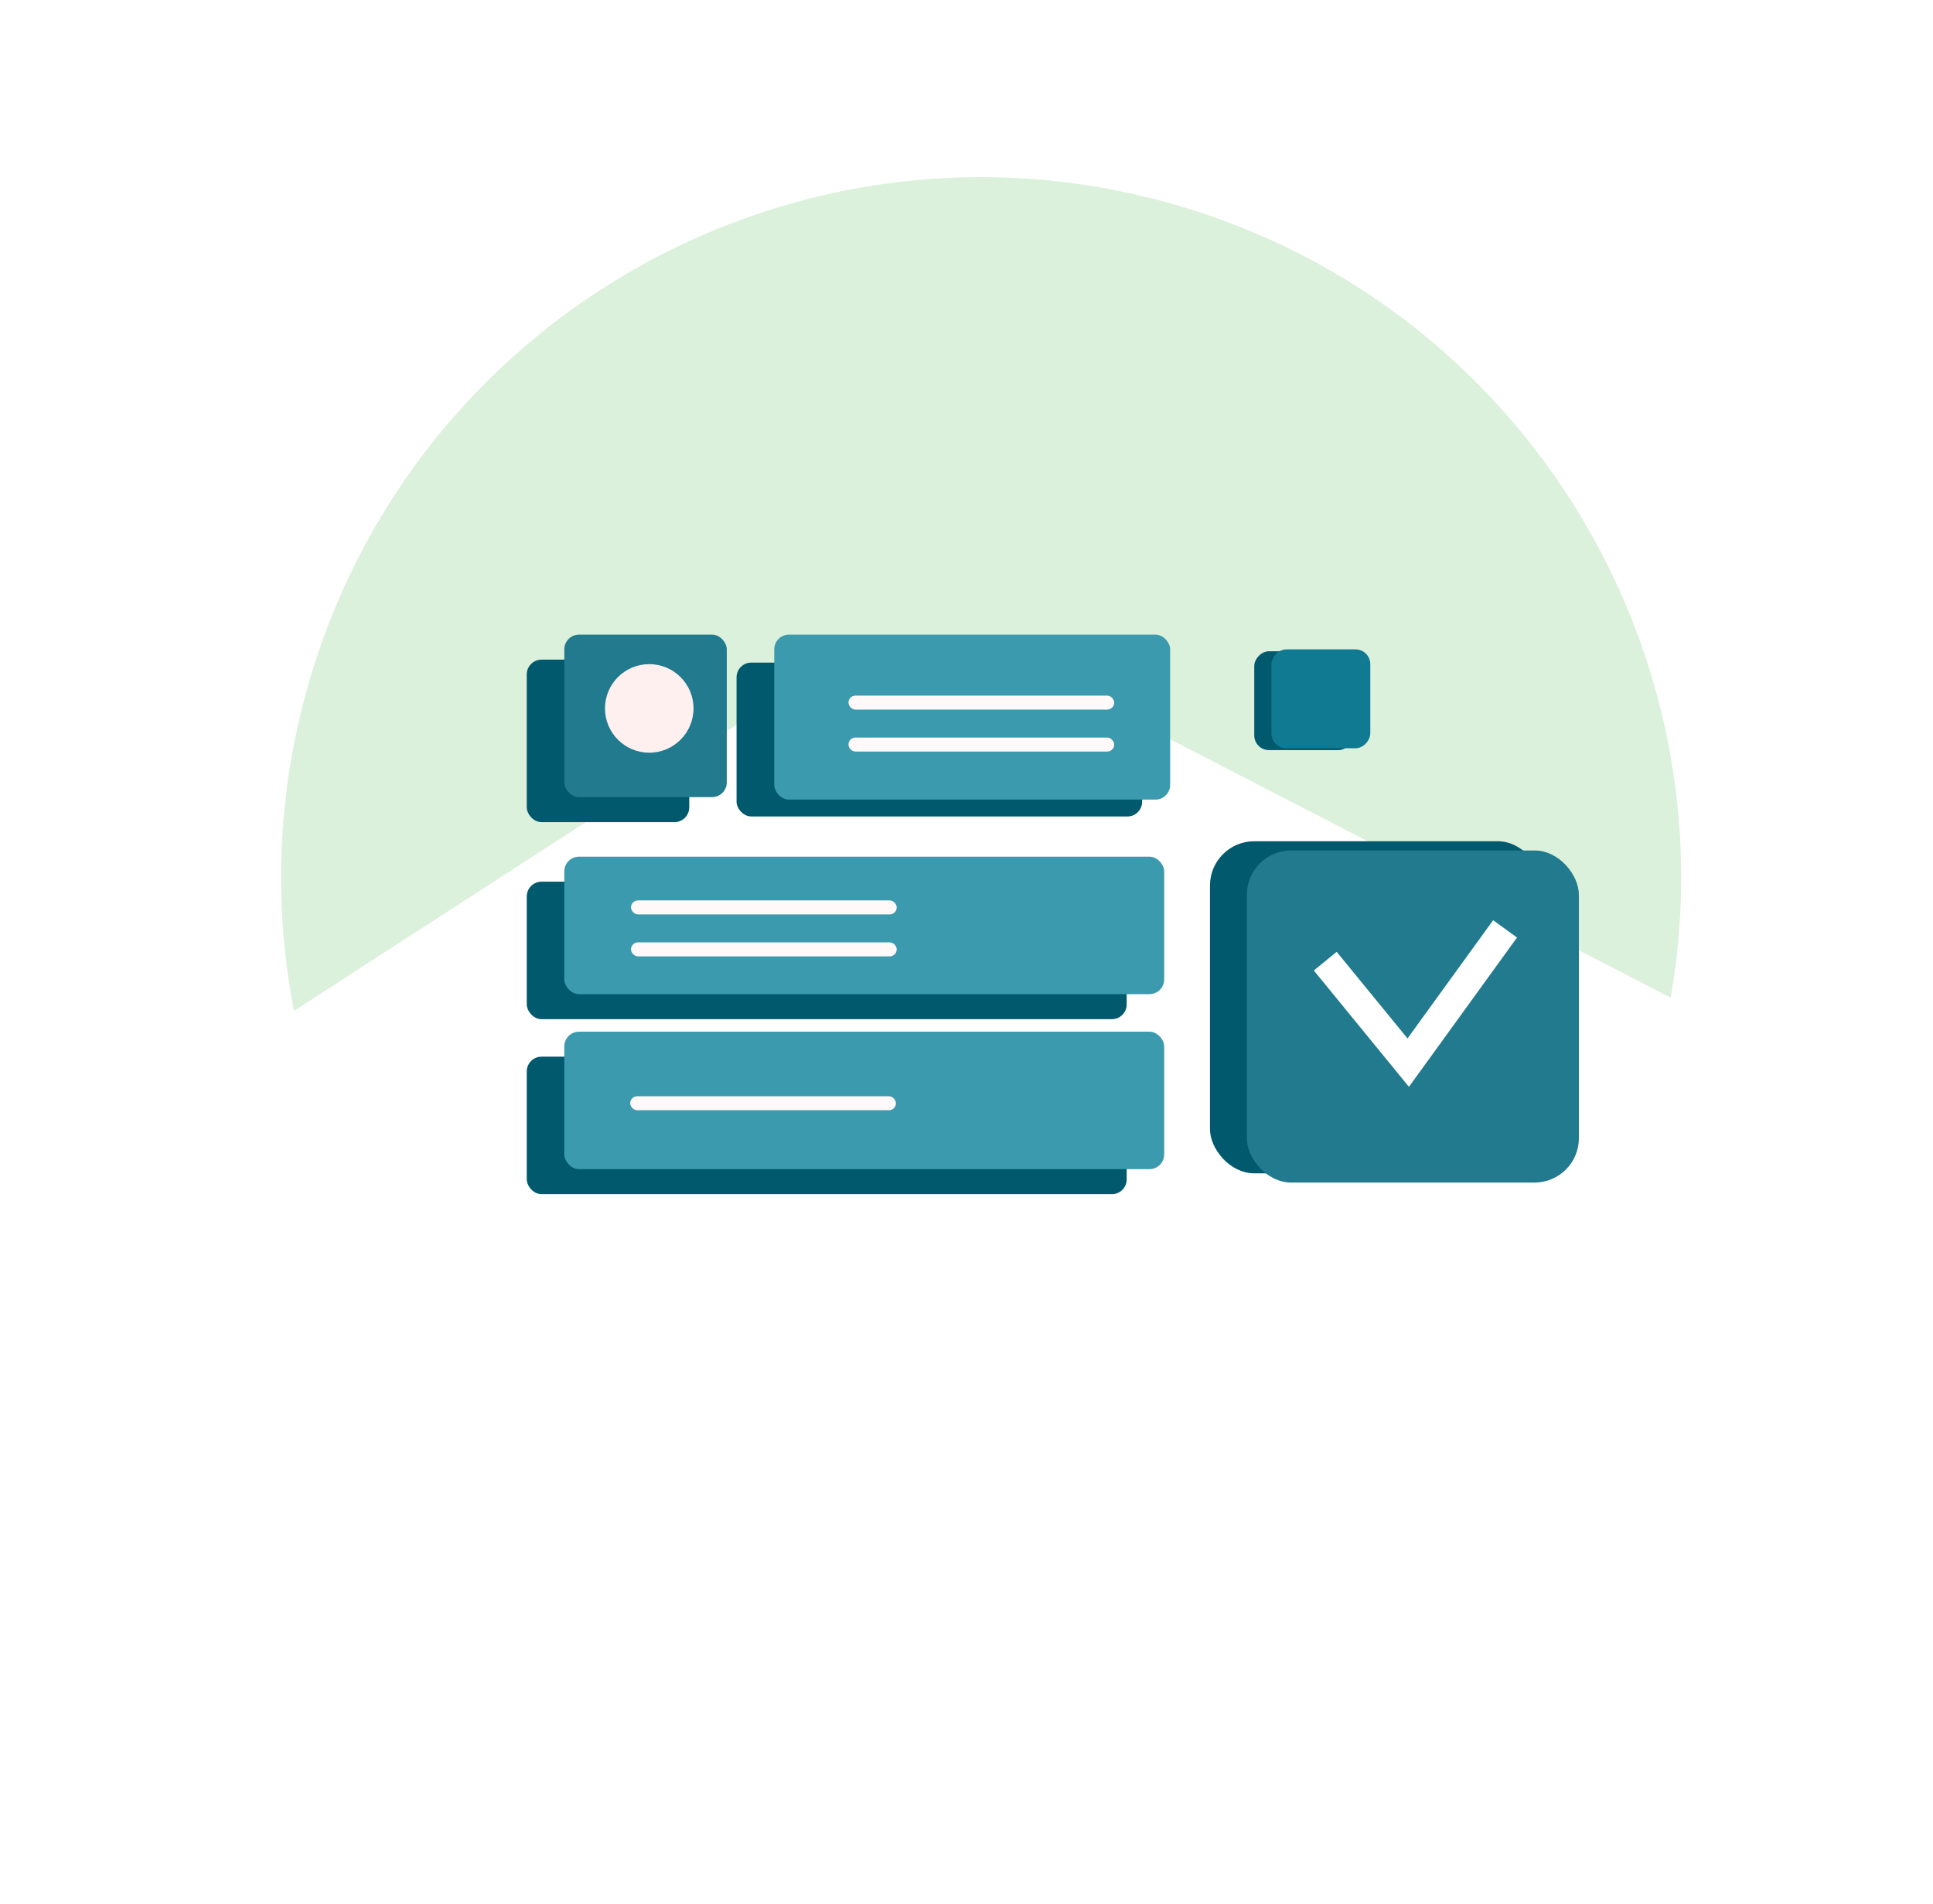
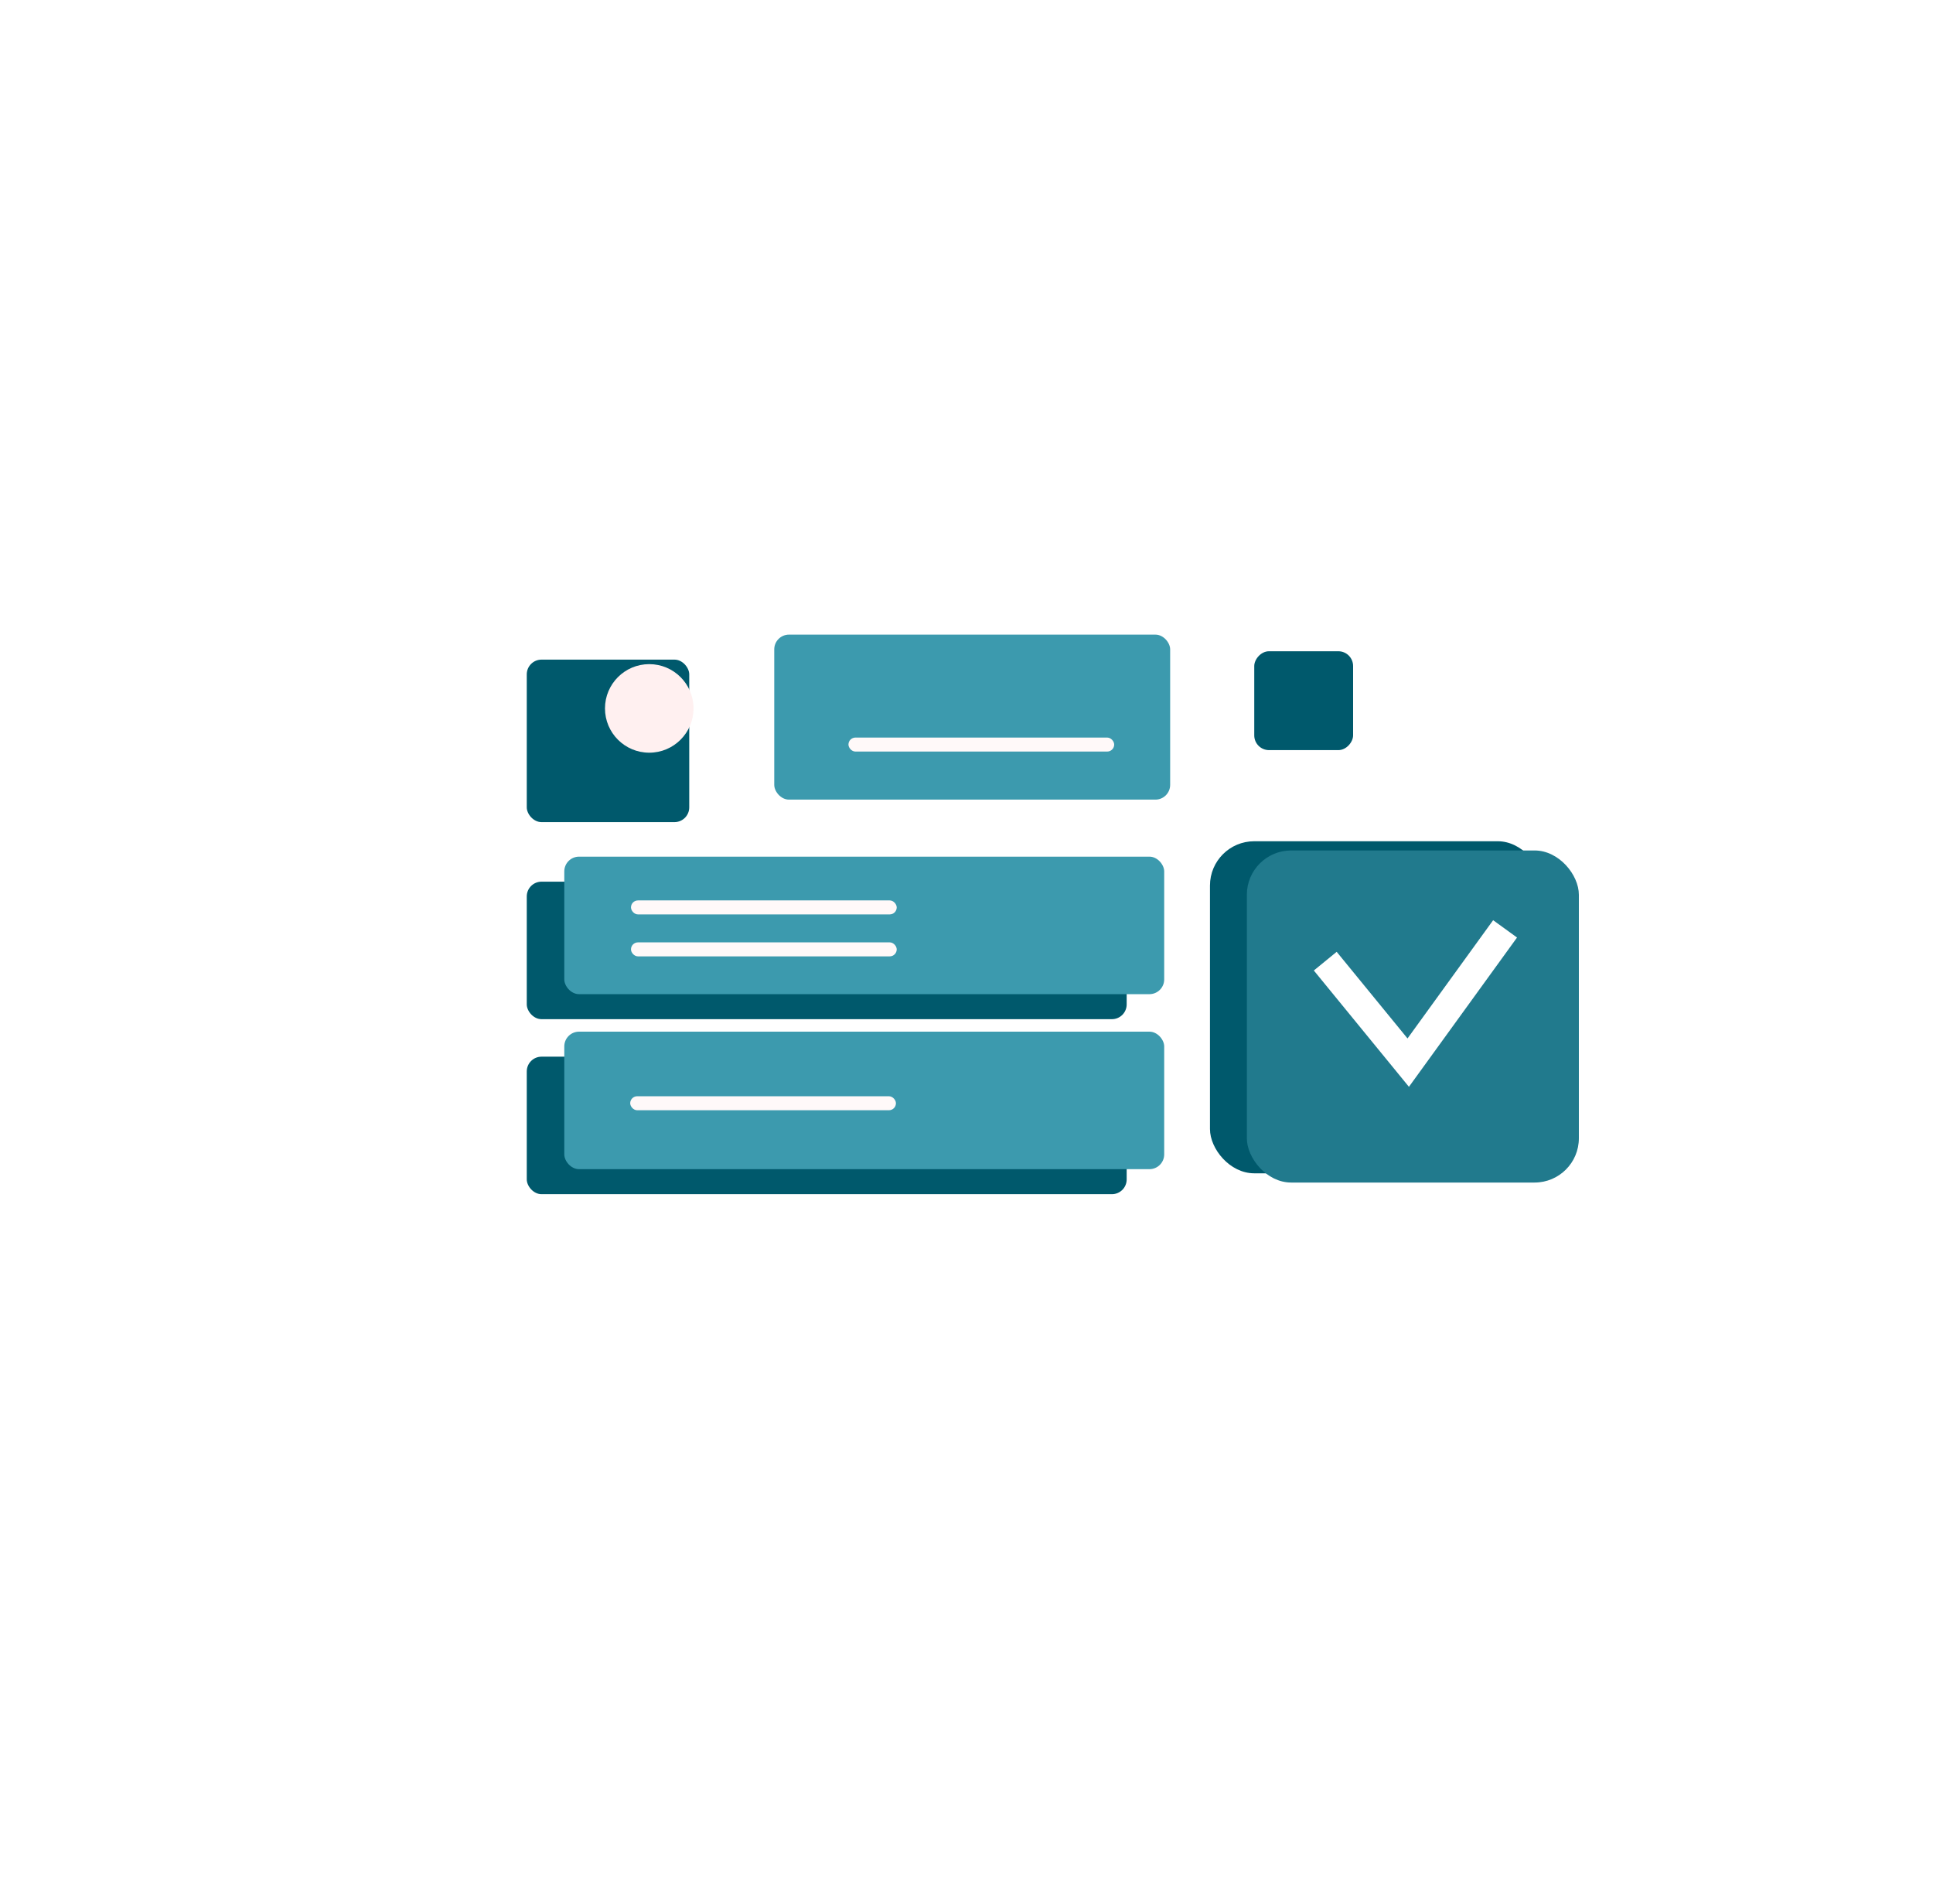
<svg xmlns="http://www.w3.org/2000/svg" width="131" height="129" fill="none">
-   <path fill-rule="evenodd" clip-rule="evenodd" d="M52.624 104.804c25.051 7.659 51.568-6.44 59.227-31.492 7.659-25.051-6.44-51.568-31.492-59.227-25.051-7.659-51.568 6.44-59.227 31.492-7.659 25.051 6.44 51.568 31.492 59.227z" fill="#DBF1DB" />
+   <path fill-rule="evenodd" clip-rule="evenodd" d="M52.624 104.804z" fill="#DBF1DB" />
  <g filter="url(#filter0_d)">
-     <path fill-rule="evenodd" clip-rule="evenodd" d="M7.39 74.601c-2.487 1.608-2.426 5.265.112 6.788l49.38 29.645a19 19 0 0020.3-.468l45.324-30.142c3.81-2.533 3.495-8.229-.571-10.327L69.833 43.205a15 15 0 00-15.025.733L7.389 74.6z" fill="#fff" />
-   </g>
+     </g>
  <rect width="6.699" height="6.699" rx="1" transform="matrix(-1 0 0 1 91.7 44.127)" fill="#00596C" />
-   <rect width="6.699" height="6.699" rx="1" transform="matrix(-1 0 0 1 92.865 44)" fill="#107A92" />
  <rect x="82" y="57" width="22.5" height="22.5" rx="3" fill="#00596C" />
  <rect x="84.5" y="57.625" width="22.5" height="22.5" rx="3" fill="#217A8D" />
  <path d="M89.813 65.125L95.436 72 102 62.937" stroke="#fff" stroke-width="2" />
  <rect x="35.699" y="44.694" width="11.011" height="11.011" rx="1" fill="#00596C" />
-   <rect x="49.916" y="44.896" width="27.487" height="10.426" rx="1" fill="#00596C" />
  <rect x="35.699" y="59.739" width="40.656" height="9.317" rx="1" fill="#00596C" />
  <rect x="35.699" y="71.597" width="40.656" height="9.317" rx="1" fill="#00596C" />
-   <rect x="38.244" y="43" width="11.011" height="11.011" rx="1" fill="#217A8D" />
  <rect x="52.471" y="43" width="26.831" height="11.18" rx="1" fill="#3C9AAE" />
  <rect x="38.242" y="58.044" width="40.656" height="9.317" rx="1" fill="#3C9AAE" />
  <rect x="38.242" y="69.902" width="40.656" height="9.317" rx="1" fill="#3C9AAE" />
-   <rect x="57.5" y="47.131" width="18.009" height=".948" rx=".474" fill="#FFF9F9" />
  <rect x="57.5" y="49.975" width="18.009" height=".948" rx=".474" fill="#FFF9F9" />
  <rect x="42.709" y="74.278" width="18.009" height=".948" rx=".474" fill="#FFF9F9" />
  <rect x="42.762" y="61.009" width="18.009" height=".948" rx=".474" fill="#FFF9F9" />
  <rect x="42.762" y="63.852" width="18.009" height=".948" rx=".474" fill="#FFF9F9" />
  <circle cx="44" cy="48" r="3" fill="#FFF0F0" />
  <defs>
    <filter id="filter0_d" x=".561" y="38.534" width="129.622" height="82.211" filterUnits="userSpaceOnUse" color-interpolation-filters="sRGB">
      <feFlood flood-opacity="0" result="BackgroundImageFix" />
      <feColorMatrix in="SourceAlpha" values="0 0 0 0 0 0 0 0 0 0 0 0 0 0 0 0 0 0 127 0" />
      <feOffset dy="2" />
      <feGaussianBlur stdDeviation="2.5" />
      <feColorMatrix values="0 0 0 0 0 0 0 0 0 0.161 0 0 0 0 0.133 0 0 0 0.15 0" />
      <feBlend in2="BackgroundImageFix" result="effect1_dropShadow" />
      <feBlend in="SourceGraphic" in2="effect1_dropShadow" result="shape" />
    </filter>
  </defs>
</svg>